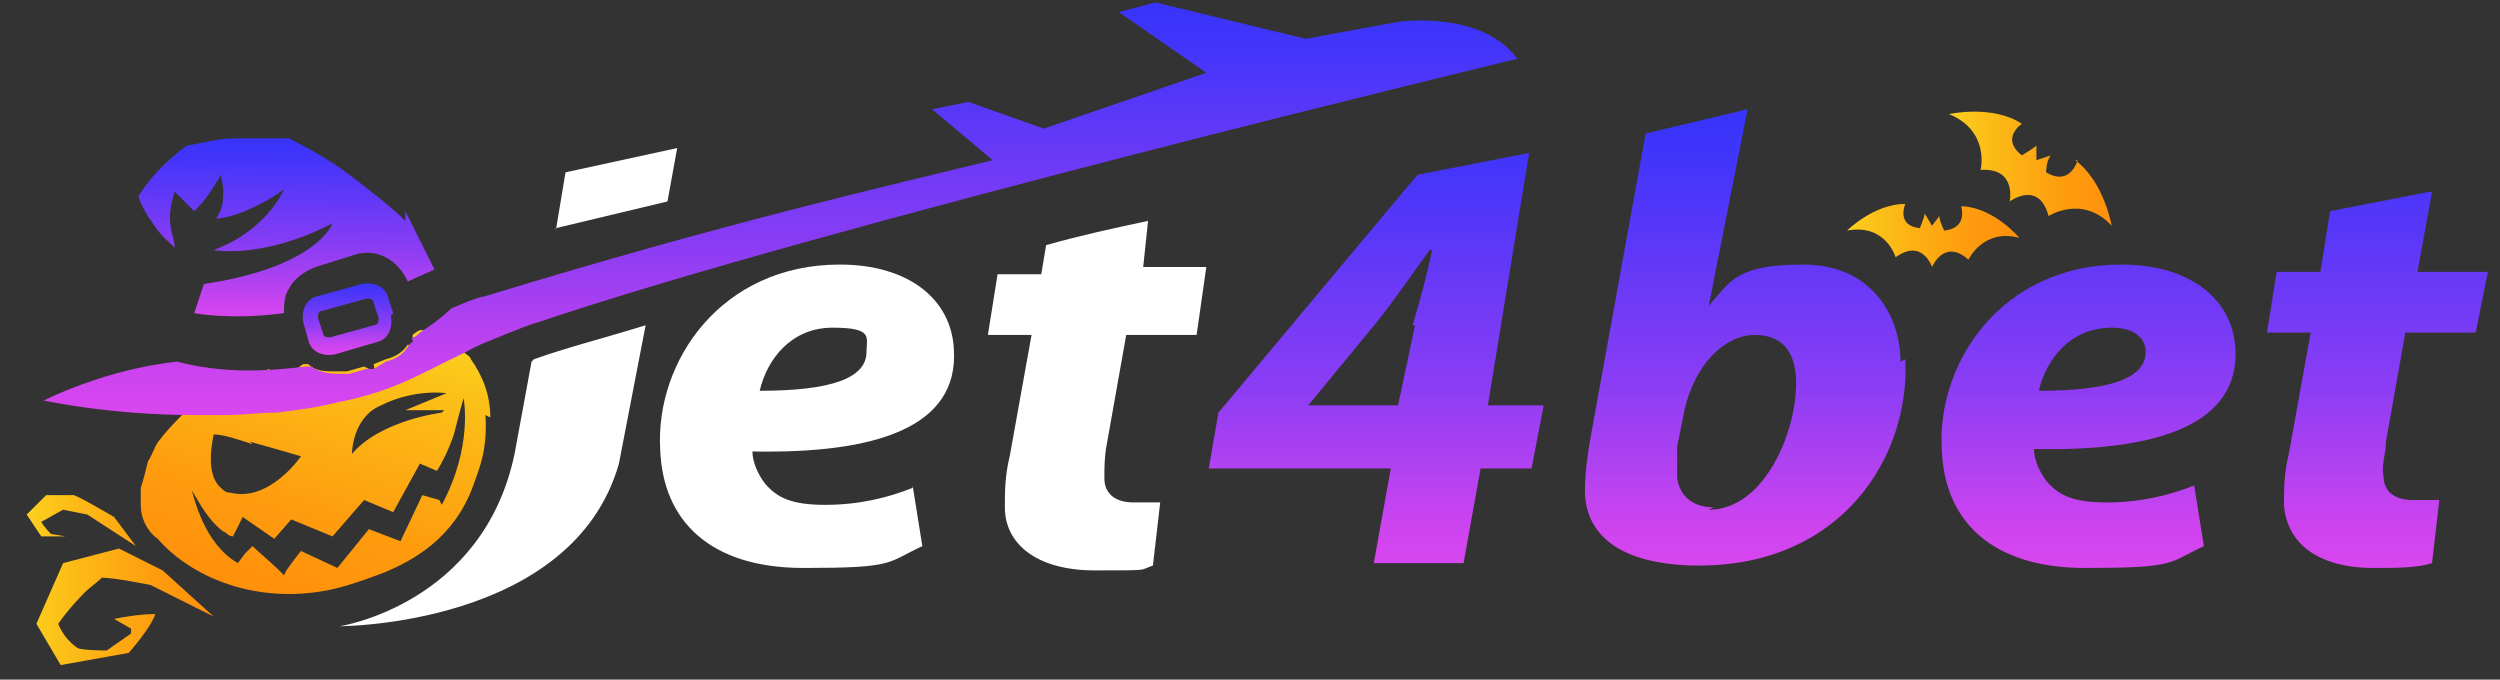
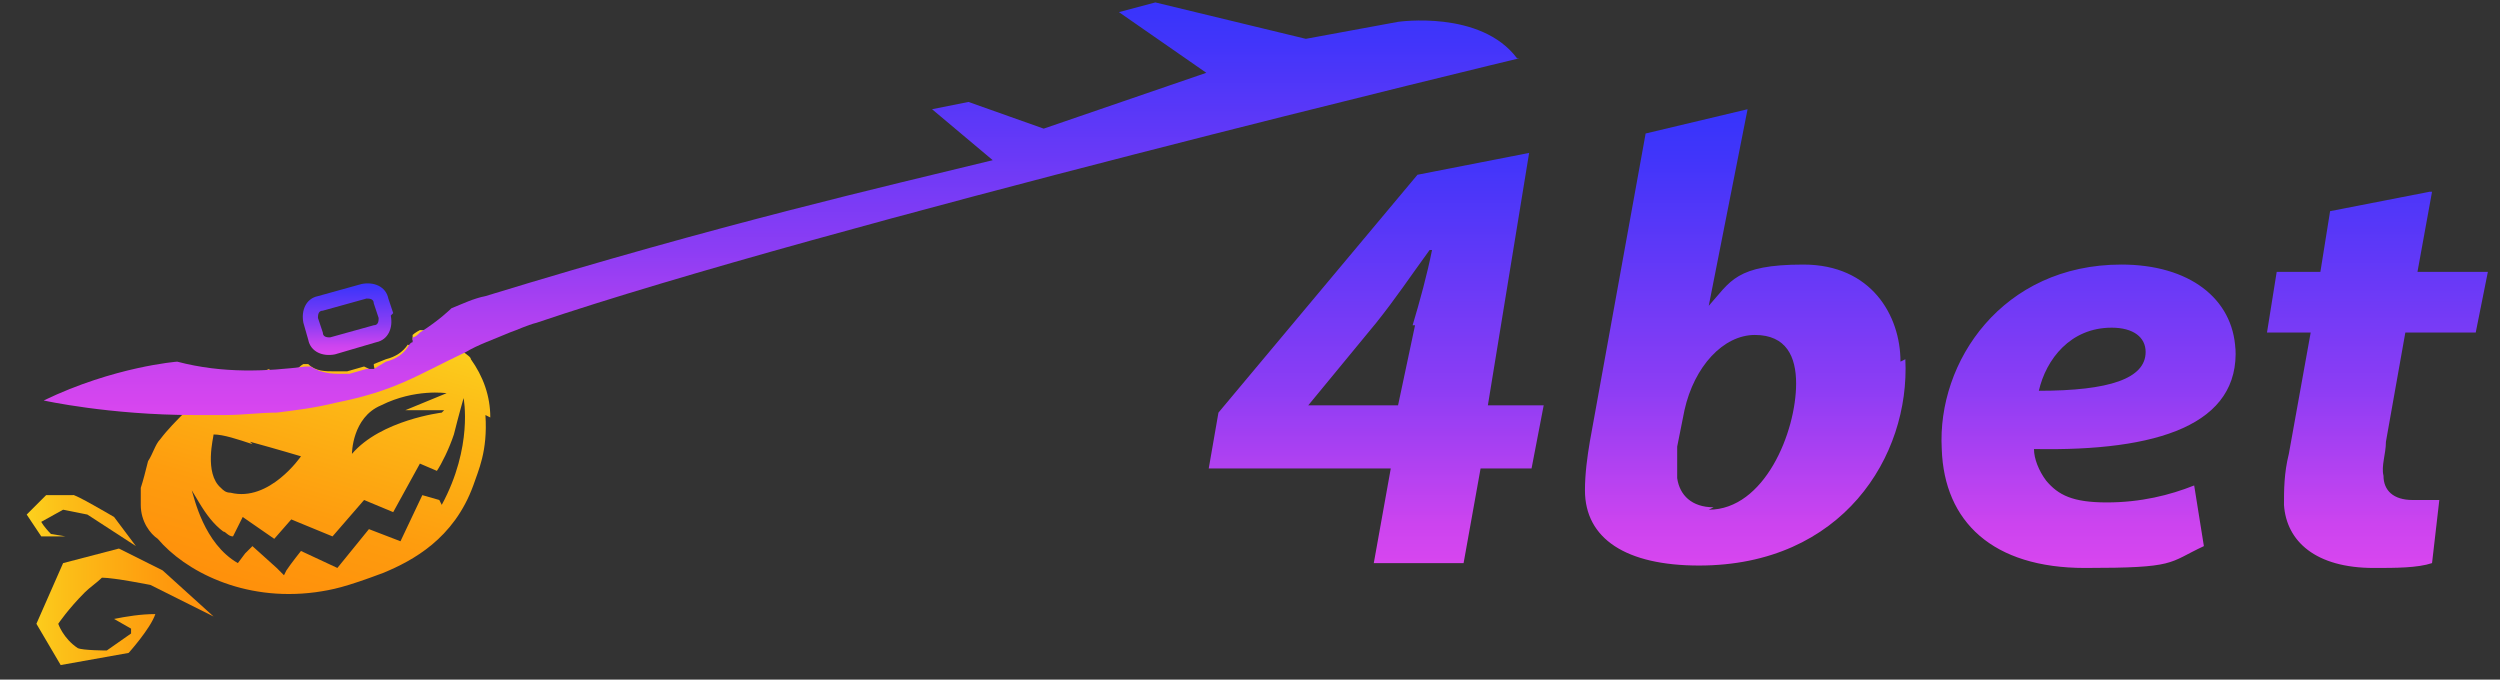
<svg xmlns="http://www.w3.org/2000/svg" xmlns:xlink="http://www.w3.org/1999/xlink" id="Layer_5" width="103" height="28" version="1.1" viewBox="0 0 103 28">
  <rect x="0" y="0" width="103" height="28" fill="#333333" stroke="none" />
  <defs>
    <style>
      .st0 {
        fill: url(#linear-gradient2);
      }

      .st1 {
        fill: url(#linear-gradient1);
      }

      .st2 {
        fill: url(#linear-gradient3);
      }

      .st3 {
        fill: url(#linear-gradient6);
      }

      .st4 {
        fill: url(#linear-gradient5);
      }

      .st5 {
        fill: url(#linear-gradient4);
      }

      .st6 {
        fill: url(#linear-gradient);
      }

      .st7 {
        fill: #fff;
      }

      .st8 {
        fill: url(#linear-gradient7);
        fill-rule: evenodd;
      }
    </style>
    <linearGradient id="linear-gradient" x1="13.4" y1="12.6" x2="13.4" y2="25.1" gradientTransform="translate(5.8 -3.1) rotate(16.4)" gradientUnits="userSpaceOnUse">
      <stop offset="0" stop-color="#fcd11e" />
      <stop offset=".2" stop-color="#fcbf18" />
      <stop offset=".7" stop-color="#fe9c0e" />
      <stop offset="1" stop-color="#ff900b" />
    </linearGradient>
    <linearGradient id="linear-gradient1" x1="76.1" y1="4.6" x2="76.1" y2="23.5" gradientUnits="userSpaceOnUse">
      <stop offset="0" stop-color="#3734fb" />
      <stop offset=".1" stop-color="#4135fa" />
      <stop offset=".3" stop-color="#5e38f8" />
      <stop offset=".6" stop-color="#8c3df4" />
      <stop offset=".9" stop-color="#cc44ef" />
      <stop offset="1" stop-color="#d946ef" />
    </linearGradient>
    <linearGradient id="linear-gradient2" x1="32.1" y1="0" x2="32.1" y2="17.1" xlink:href="#linear-gradient1" />
    <linearGradient id="linear-gradient3" x1="1.1" y1="24" x2="8.7" y2="24" gradientTransform="matrix(1,0,0,1,0,0)" xlink:href="#linear-gradient" />
    <linearGradient id="linear-gradient4" x1="76" y1="9.7" x2="83.2" y2="9.7" gradientTransform="matrix(1,0,0,1,0,0)" xlink:href="#linear-gradient" />
    <linearGradient id="linear-gradient5" x1="80.3" y1="6.9" x2="87.1" y2="6.9" gradientTransform="matrix(1,0,0,1,0,0)" xlink:href="#linear-gradient" />
    <linearGradient id="linear-gradient6" x1="12.6" y1="5.9" x2="11.4" y2="13.4" gradientTransform="translate(-1.5 1.7) rotate(-8.4)" xlink:href="#linear-gradient1" />
    <linearGradient id="linear-gradient7" x1="14.2" y1="12.1" x2="13.8" y2="15" gradientTransform="translate(-1.5 1.7) rotate(-8.4)" xlink:href="#linear-gradient1" />
  </defs>
  <path class="st6" d="M20.2,17.2c0-.9-.3-1.7-.8-2.4,0-.1-.2-.2-.3-.3-.3-.3-.6-.5-1-.7-.3-.1-.5-.2-.8-.2,0,0-.2.1-.3.2,0,0,0,.2,0,.2,0,0,0,0,0,0,.2.2.4.4.4.4-.1,0-.3-.1-.6-.2-.2.3-.5.5-.9.6l-.5.2c0,.2.1.3.1.3-.1,0-.3-.1-.5-.2h0l-.7.2c-.2,0-.3,0-.5,0-.4,0-.8,0-1.1-.3,0,0-.1,0-.2,0-.2.1-.3.3-.5.5-.3.3-.6,1.1-.8,1.4,0,0-.1-.5-.1-.9,0-.3,0-.7,0-.8-.3.1-.6.3-1,.6-.4.3-.9,1-1.1,1.2,0-.2,0-.5.2-.8s.1-.2.2-.3c0-.1.2-.2.2-.3-.2.1-1.1.6-2,1.4-.3.3-.7.7-1,1.1-.2.2-.3.6-.5.9h0c-.1.4-.2.8-.3,1.1,0,0,0,.1,0,.2h0c0,.1,0,.2,0,.3,0,0,0,.2,0,.2,0,.7.4,1.2.7,1.4,1.1,1.3,3.5,2.6,6.5,2.2.7-.1,1.2-.2,2.8-.8,1.2-.5,2.9-1.4,3.7-3.6.2-.6.6-1.4.5-2.9ZM18.2,17s-2.5.3-3.7,1.7c0,0,0-1.5,1.2-2,1.4-.7,2.7-.5,2.7-.5l-1.7.7c.1,0,1.3,0,1.6,0ZM10.3,18.2c1.1.3,2.1.6,2.1.6,0,0-1.3,1.9-2.9,1.5-.2,0-.3-.1-.4-.2-.7-.6-.3-2.1-.3-2.2.4,0,1,.2,1.6.4ZM18.1,20.6l-.7-.2-.9,1.9s-1.3-.5-1.3-.5l-1.3,1.6-1.5-.7s-.4.5-.6.8c0,0-.1.2-.1.2l-.3-.3-1-.9-.3.3-.3.4c-1.4-.8-1.8-2.7-1.9-3l.3.5c.3.5.6.9,1,1.2.1,0,.2.2.4.2l.4-.8,1.3.9.7-.8,1.7.7,1.3-1.5,1.2.5,1.1-2,.7.3c.2-.3.5-.9.7-1.5.2-.8.4-1.5.4-1.5,0,0,.4,2-.9,4.4Z" />
  <g>
    <path class="st1" d="M61.3,16.7l1.7-10.4-4.6.9-8.2,9.8-.4,2.3h7.5l-.7,3.9h3.7l.7-3.9h2.1l.5-2.6h-2.1ZM58.3,13.4l-.7,3.3h-3.7,0s2.8-3.4,2.8-3.4c.8-1,1.4-1.9,2.2-3h.1c-.2,1-.5,2.1-.8,3.1ZM78.3,14.9c0-1.9-1.2-4-4-4s-3,.7-3.9,1.7h0s1.6-8.1,1.6-8.1l-4.2,1-2.3,12.7c-.1.6-.2,1.3-.2,2,0,2,1.7,3.1,4.7,3.1,5.9,0,8.7-4.5,8.5-8.5ZM70.6,20.9c-.9,0-1.4-.5-1.5-1.2,0-.5,0-.9,0-1.3l.3-1.5c.4-1.8,1.6-3.1,2.9-3.1s1.7.9,1.7,2c0,2-1.3,5.2-3.6,5.2ZM92.1,14.4c-.1-2.1-1.9-3.5-4.7-3.5-4.9,0-7.6,4-7.4,7.6.1,3,2.1,4.9,5.9,4.9s3.4-.2,4.9-.9l-.4-2.5c-1,.4-2.2.7-3.6.7s-2-.3-2.5-.9c-.3-.4-.5-.9-.5-1.3,5.1.1,8.5-1,8.3-4.2ZM87,13.5c.9,0,1.4.4,1.4,1,0,1.1-1.5,1.6-4.4,1.6.3-1.3,1.3-2.6,3-2.6ZM100.2,7.9l-.6,3.3h2.9l-.5,2.5h-2.9l-.8,4.5c0,.5-.2,1-.1,1.4,0,.6.4,1,1.2,1s.7,0,1.1,0l-.3,2.6c-.6.2-1.5.2-2.4.2-2.4,0-3.6-1.1-3.7-2.6,0-.6,0-1.3.2-2.1l.9-5h-1.8l.4-2.5h1.8l.4-2.5,4.1-.8Z" />
    <path class="st0" d="M62.6,2.4s-28.7,6.9-40.5,10.9c-.4.1-.8.3-1.1.4h0c-.7.3-1.3.5-1.8.8-2.1,1-2.9,1.6-5.4,2.1-.8.2-1.6.3-2.4.4-.7,0-1.4.1-2.1.1-.5,0-.9,0-1.3,0-3.5,0-6.2-.6-6.2-.6,2.9-1.4,5.5-1.6,5.5-1.6,1.9.5,3.7.4,5.3.2,0,0,.1,0,.2,0,.3.2.7.3,1.1.3.2,0,.3,0,.5,0l.7-.2h.3c0,0,.5-.3.5-.3.4-.1.7-.3.9-.6,0,0,.1-.2.2-.2,0,0,0,0,0,0,0,0,0-.2,0-.2.1,0,.2-.1.3-.2.8-.5,1.3-1,1.3-1,.5-.2.9-.4,1.4-.5,9.8-3,16.4-4.5,20.9-5.6l-2.5-2.1,1.5-.3,3.1,1.1,6.7-2.3-3.6-2.5,1.5-.4,6.2,1.5,3.8-.7s3.4-.5,4.9,1.5Z" />
-     <path class="st7" d="M22.9,9.5l.4-2.4,4.6-1-.4,2.2-4.6,1.1ZM21.9,14.9l-.7,3.8c-1.3,6.2-7.2,7.1-7.2,7.1,0,0,9.6,0,11.5-6.7l1.1-5.7c-1.6.5-3.2.9-4.6,1.4ZM47.3,9.1c-1.4.3-2.8.6-4.2,1l-.2,1.2h-1.8l-.4,2.5h1.8l-.9,5c-.2.8-.2,1.5-.2,2.1,0,1.5,1.3,2.6,3.7,2.6s1.8,0,2.4-.2l.3-2.6c-.4,0-.8,0-1.1,0-.8,0-1.2-.4-1.2-1,0-.4,0-.9.1-1.4l.8-4.5h2.9l.4-2.8h-2.6l.2-1.9ZM37.6,20.1c-1,.4-2.2.7-3.6.7s-2-.3-2.5-.9c-.3-.4-.5-.9-.5-1.3,5.1.1,8.5-1,8.3-4.2-.1-2.1-1.9-3.5-4.7-3.5-4.9,0-7.6,4-7.4,7.6.1,3,2.1,4.9,5.9,4.9s3.4-.2,4.9-.9l-.4-2.5ZM35.7,14.5c0,1.1-1.5,1.6-4.4,1.6.3-1.3,1.3-2.6,3-2.6s1.4.4,1.4,1Z" />
  </g>
  <path class="st2" d="M1.7,22.1l-.6-.9.8-.8h1.1c0-.1,1.7.9,1.7.9l.9,1.2-2-1.3-1-.2-.9.5s.1.2.4.5c0,0,.6.1.6.1h-1.1ZM5.4,26.1l-1,.7s-1,0-1.2-.1c-.6-.4-.8-1-.8-1,0,0,.4-.6,1.1-1.3.2-.2.5-.4.7-.6.5,0,2,.3,2,.3l2.6,1.3-2.1-1.9-1.8-.9-2.3.6-1.1,2.5,1,1.7,2.8-.5s.9-1,1.1-1.6c-.6,0-1.2.1-1.7.2,0,0,.7.4.7.4Z" />
-   <path class="st5" d="M80.8,8.5s.3.9-.7,1c0,0-.2-.4-.2-.6l-.3.4-.3-.5c0,.1-.2.6-.2.6-1-.1-.6-1-.6-1-1.3,0-2.4,1.1-2.4,1.1,1.6-.3,2,1.1,2,1.1,1.1-.8,1.5.4,1.5.4,0,0,.5-1.2,1.5-.3,0,0,.6-1.3,2.1-.9,0,0-1-1.2-2.3-1.3Z" />
-   <path class="st4" d="M85.6,6.6s-.3,1.1-1.3.5c0,0,0-.5.2-.7l-.6.2v-.6c-.1.1-.6.4-.6.4-.9-.7,0-1.3,0-1.3-1.2-.8-3-.4-3-.4,1.7.7,1.3,2.3,1.3,2.3,1.5-.1,1.2,1.3,1.2,1.3,0,0,1.2-.9,1.6.6,0,0,1.4-.9,2.6.4,0,0-.3-1.8-1.5-2.7Z" />
  <g>
-     <path class="st3" d="M16.7,9.1c-.6-.6-1.4-1.2-2.3-1.9-.8-.6-1.7-1.1-2.5-1.5-.6,0-1.4,0-2.2,0-.7,0-1.4.2-2,.3-1.4,1-2,2.1-2,2.1.1.3.3.7.6,1.1.3.5.7.8.9,1,0-.3-.2-.7-.2-1.2,0-.4.1-.8.2-1.1l.8.8c.2-.2.4-.4.6-.7.2-.3.4-.6.5-.8,0,.2.1.4.1.6,0,.4,0,.8-.3,1.2.7,0,2-.6,2.8-1.2,0,0-.7,1.7-2.9,2.5,0,0,2,.4,4.9-1.1,0,0-.6,1.8-5.3,2.5l-.4,1.2s1.5.3,3.7,0c0-.3,0-.7.2-1,.2-.4.6-.7,1.1-.9l1.6-.5c.9-.3,1.8.2,2.2,1.1.4-.2.7-.3,1.1-.5l-1.2-2.4Z" />
    <path class="st8" d="M16.2,12.9l-.2-.6c-.1-.5-.6-.7-1.1-.6l-1.8.5c-.5.1-.7.6-.6,1.1l.2.7c.1.5.6.7,1.1.6l1.7-.5c.5-.1.7-.6.6-1.1ZM15.4,13.4l-1.8.5c-.1,0-.3,0-.3-.2l-.2-.6c0-.1,0-.3.2-.3l1.8-.5c.1,0,.3,0,.3.2l.2.6c0,.1,0,.3-.2.3Z" />
  </g>
</svg>